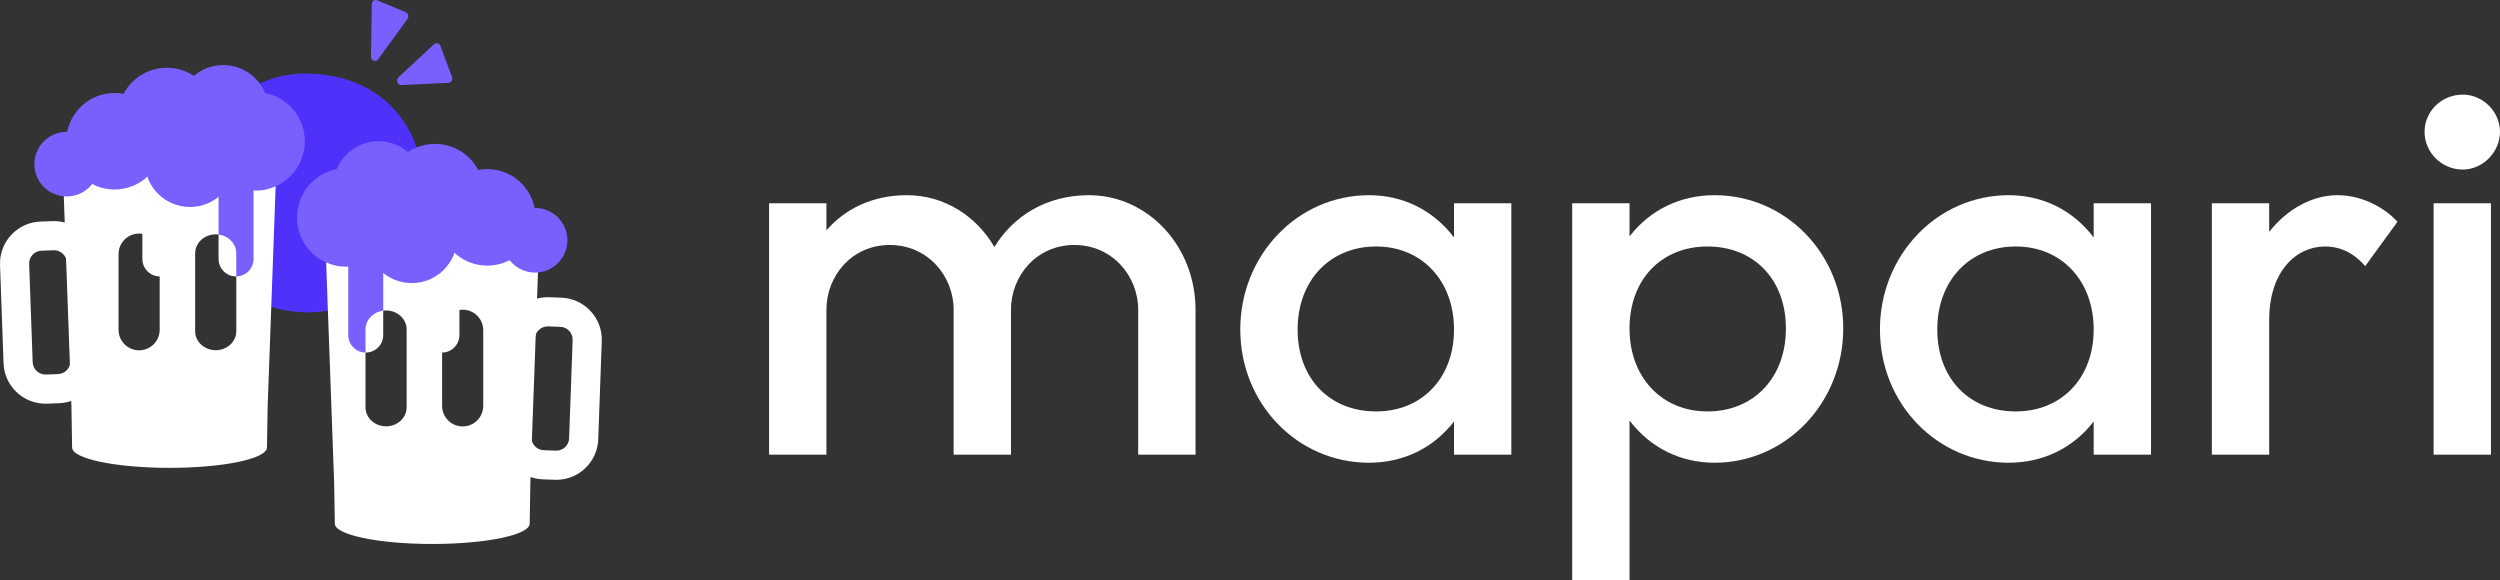
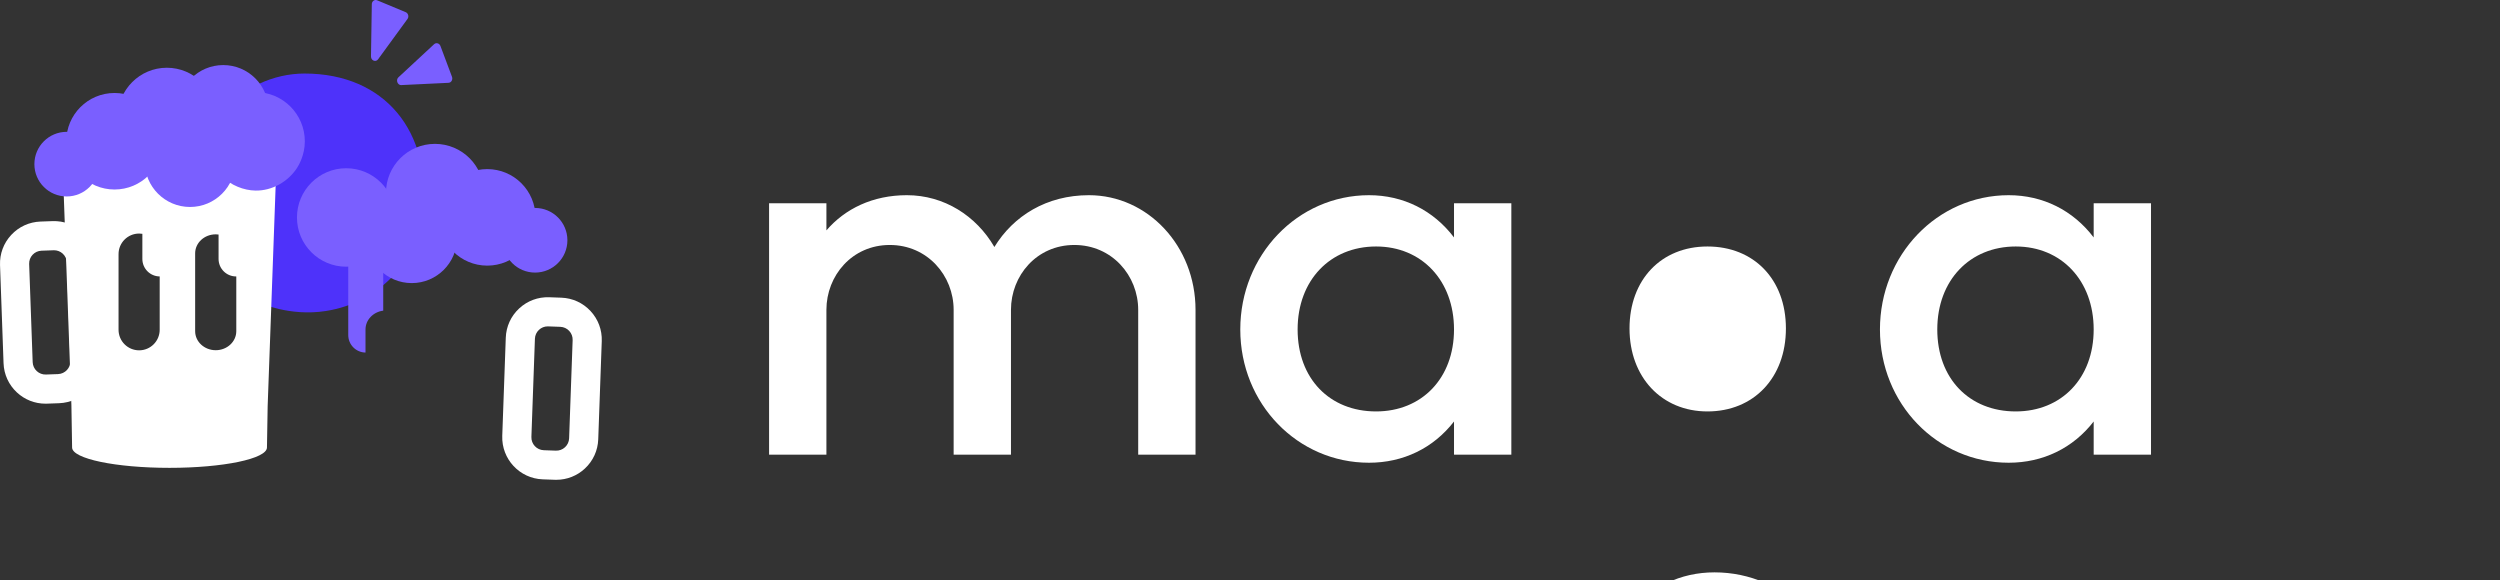
<svg xmlns="http://www.w3.org/2000/svg" id="Camada_2" data-name="Camada 2" viewBox="0 0 4830.87 1121.54">
  <rect x="0" y="0" width="4830.87" height="1121.54" fill="#333333" stroke="none" />
  <defs>
    <style>
      .cls-1 {
        fill: #7a5fff;
      }

      .cls-2 {
        fill: #fff;
      }

      .cls-3 {
        fill: #4e32fa;
      }
    </style>
  </defs>
  <g id="Camada_1-2" data-name="Camada 1">
    <path class="cls-3" d="M817.24,408.46c-10.53,96.05-84.79,176.3-187.19,192.46-70.76,11.17-127.83-15.73-127.83-15.73-16.51-7.93-29.06-16.9-37.51-23.71,30.81-38.6,23.65-88.4-3.73-107.96-18.36-13.12-45.64-12.5-69.48-.69-6.66-18.64-14.82-48.19-14.73-84.86.06-23.73,1.65-89.88,49.68-148.45,41.19-50.23,102.44-77.42,162.02-77.42,156.51,0,245.3,114.02,228.59,266.36h.18Z" />
    <g>
      <path class="cls-2" d="M1596.92,392.73v52.47c35.96-41.79,89.4-68.02,155.48-68.02,71.91,0,134.1,39.84,169.08,100.09,36.93-60.25,101.06-100.09,182.69-100.09,113.69,0,206.01,98.15,206.01,221.56v279.86h-110.78v-279.86c0-66.08-50.53-125.36-123.41-125.36s-122.44,59.28-122.44,125.36v279.86h-110.78v-279.86c0-66.08-50.53-125.36-123.41-125.36s-122.44,59.28-122.44,125.36v279.86h-110.78v-485.87h110.78Z" />
      <path class="cls-2" d="M2809.66,458.81v-66.08h110.78v485.87h-110.78v-64.13c-39.84,51.5-98.15,79.68-164.23,79.68-137.99,0-248.77-113.7-248.77-257.51s110.78-259.46,248.77-259.46c66.08,0,124.38,29.15,164.23,81.63ZM2659.04,795.03c88.43,0,150.62-64.14,150.62-158.4s-62.19-160.34-150.62-160.34-151.59,65.11-151.59,160.34,62.19,158.4,151.59,158.4Z" />
-       <path class="cls-2" d="M3148.79,1121.54h-110.78V392.73h110.78v64.13c39.84-51.5,98.15-79.68,164.23-79.68,137.99,0,248.77,113.69,248.77,257.51s-110.78,259.46-248.77,259.46c-66.08,0-124.38-29.15-164.23-81.63v309.02ZM3299.41,795.03c89.4,0,151.59-65.11,151.59-160.34s-62.19-158.4-151.59-158.4-150.62,64.14-150.62,158.4,62.19,160.34,150.62,160.34Z" />
+       <path class="cls-2" d="M3148.79,1121.54h-110.78h110.78v64.13c39.84-51.5,98.15-79.68,164.23-79.68,137.99,0,248.77,113.69,248.77,257.51s-110.78,259.46-248.77,259.46c-66.08,0-124.38-29.15-164.23-81.63v309.02ZM3299.41,795.03c89.4,0,151.59-65.11,151.59-160.34s-62.19-158.4-151.59-158.4-150.62,64.14-150.62,158.4,62.19,160.34,150.62,160.34Z" />
      <path class="cls-2" d="M4045.71,458.81v-66.08h110.78v485.87h-110.78v-64.13c-39.84,51.5-98.15,79.68-164.23,79.68-137.99,0-248.77-113.7-248.77-257.51s110.78-259.46,248.77-259.46c66.08,0,124.38,29.15,164.23,81.63ZM3895.09,795.03c88.43,0,150.62-64.14,150.62-158.4s-62.19-160.34-150.62-160.34-151.59,65.11-151.59,160.34,62.19,158.4,151.59,158.4Z" />
-       <path class="cls-2" d="M4384.84,392.73v55.39c35.96-45.67,84.54-70.94,132.16-70.94,53.45,0,97.17,30.12,115.64,51.5l-62.19,85.51c-14.58-16.52-38.87-37.9-77.74-37.9-55.39,0-107.86,47.62-107.86,141.88v260.43h-110.78v-485.87h110.78Z" />
-       <path class="cls-2" d="M4758.96,182.83c38.87,0,71.91,33.04,71.91,71.91s-33.04,72.88-71.91,72.88c-40.81,0-73.85-33.04-73.85-72.88s33.04-71.91,73.85-71.91ZM4813.38,392.73v485.87h-110.78v-485.87h110.78Z" />
    </g>
    <path class="cls-1" d="M716.87,109.12l1.6-101.14c.13-5.66,5.26-9.4,10.15-7.47l55.34,23.04c4.9,2.04,6.7,8.67,3.47,13.06l-56.94,78.09c-4.47,6.13-13.67,2.31-13.61-5.59M775.57,164.4l91.19-4.38c5.26-.26,8.64-6.13,6.65-11.62l-22.28-59.44c-1.98-5.48-8.31-7.22-12.32-3.51l-68.9,63.93c-5.61,5.16-1.73,15.46,5.66,15.13" />
    <g>
      <path class="cls-2" d="M482.37,288.48H172.82c-28.81,0-51.93,26.3-50.75,57.96l15.91,436.51,1.34,81.74c0,21.78,84.25,39.36,188.27,39.36s188.27-17.59,188.27-39.36l1.34-79.73,15.91-438.52h0c1.17-31.66-21.94-57.96-50.75-57.96ZM308.57,637.2c0,21.95-17.8,39.75-39.75,39.75s-39.75-17.8-39.75-39.75v-146.15c0-21.95,17.8-39.75,39.75-39.75,2.13,0,4.23.17,6.27.5v48.59c0,18.56,14.96,33.62,33.48,33.79v103.03ZM456.59,639.99c0,20.28-17.8,36.73-39.75,36.73s-39.75-16.44-39.75-36.73v-150.44c0-20.28,17.8-36.73,39.75-36.73,1.87,0,3.7.13,5.5.36v47.2c0,18.67,15.13,33.8,33.8,33.8.15,0,.3,0,.45-.01v105.82Z" />
-       <path class="cls-1" d="M456.14,279.1c-18.67,0-33.8,15.13-33.8,33.8v140.3c19.35,2.48,34.25,17.81,34.25,36.37v44.61c18.46-.24,33.34-15.27,33.34-33.79v-187.49c0-18.67-15.13-33.8-33.8-33.8Z" />
      <circle class="cls-1" cx="128.9" cy="317.18" r="62.45" />
      <circle class="cls-1" cx="221.33" cy="272.94" r="93.26" />
      <circle class="cls-1" cx="322.4" cy="225.52" r="94.62" />
      <circle class="cls-1" cx="431.39" cy="213.25" r="87.52" />
      <circle class="cls-1" cx="367.21" cy="312.43" r="87.52" />
      <path class="cls-1" d="M589.03,273.14c0,26.67-11.8,46.48-15.51,52.08-17.2,25.99-47.73,43.51-79.62,43.05-46.54-.67-95.13-39.62-95.13-95.13,0-52.54,42.59-95.13,95.13-95.13s95.13,42.59,95.13,95.13Z" />
    </g>
    <path class="cls-2" d="M87.85,780.04c-20.56,0-40.06-7.66-55.19-21.74-15.86-14.76-25.02-34.82-25.8-56.47L.05,512.11c-.78-21.65,6.93-42.32,21.69-58.18,14.76-15.86,34.82-25.02,56.47-25.8l23.33-.84c21.66-.77,42.31,6.93,58.18,21.69,15.86,14.76,25.02,34.82,25.8,56.47l6.8,189.72c1.6,44.7-33.46,82.37-78.16,83.98h0l-23.33.84c-1,.04-1.99.05-2.98.05ZM104.47,483.58c-.3,0-.61,0-.91.02l-23.33.84c-6.62.24-12.75,3.04-17.26,7.89-4.51,4.85-6.87,11.16-6.63,17.78l6.81,189.72c.24,6.62,3.04,12.75,7.88,17.26,4.85,4.51,11.16,6.87,17.78,6.63l23.33-.84c13.66-.49,24.38-12,23.89-25.67l-6.8-189.72c-.24-6.62-3.04-12.75-7.88-17.26-4.62-4.3-10.59-6.64-16.87-6.64Z" />
    <g>
-       <path class="cls-2" d="M629.75,493.53h0s15.91,438.52,15.91,438.52l1.34,79.73c0,21.78,84.25,39.36,188.27,39.36s188.27-17.59,188.27-39.36l1.34-81.74,15.91-436.51c1.17-31.66-21.94-57.96-50.75-57.96h-309.54c-28.81,0-51.93,26.3-50.75,57.96ZM854.3,681.27c18.52-.17,33.48-15.23,33.48-33.79v-48.59c2.04-.32,4.14-.5,6.27-.5,21.95,0,39.75,17.8,39.75,39.75v146.15c0,21.95-17.8,39.75-39.75,39.75-21.95,0-39.75-17.8-39.75-39.75v-103.03ZM706.27,681.27c.15,0,.3.01.45.01,18.67,0,33.8-15.13,33.8-33.8v-47.2c1.8-.23,3.63-.36,5.5-.36,21.95,0,39.75,16.44,39.75,36.73v150.44c0,20.28-17.8,36.73-39.75,36.73-21.95,0-39.75-16.44-39.75-36.73v-105.82Z" />
      <path class="cls-1" d="M706.73,426.19c18.67,0,33.8,15.13,33.8,33.8v140.3c-19.35,2.48-34.25,17.81-34.25,36.37v44.61c-18.46-.24-33.34-15.27-33.34-33.79v-187.49c0-18.67,15.13-33.8,33.8-33.8Z" />
      <circle class="cls-1" cx="1033.97" cy="464.28" r="62.45" />
      <circle class="cls-1" cx="941.54" cy="420.03" r="93.26" />
      <circle class="cls-1" cx="840.47" cy="372.62" r="94.62" />
-       <circle class="cls-1" cx="731.48" cy="360.34" r="87.52" />
      <circle class="cls-1" cx="795.66" cy="459.53" r="87.52" />
      <circle class="cls-1" cx="668.97" cy="420.23" r="95.13" />
    </g>
    <path class="cls-2" d="M1072.03,927.09l-23.33-.84h0c-44.7-1.6-79.76-39.28-78.16-83.98l6.8-189.72c.78-21.65,9.94-41.71,25.8-56.47,15.86-14.76,36.52-22.45,58.18-21.69l23.33.84c21.65.78,41.71,9.94,56.47,25.8,14.76,15.86,22.47,36.52,21.69,58.18l-6.81,189.72c-.78,21.65-9.94,41.71-25.8,56.47-15.13,14.08-34.63,21.74-55.19,21.74-.99,0-1.99-.02-2.98-.05ZM1041.53,637.32c-4.85,4.51-7.65,10.64-7.88,17.26l-6.8,189.72c-.49,13.66,10.23,25.17,23.89,25.67l23.33.84c6.62.25,12.93-2.12,17.78-6.63,4.85-4.51,7.65-10.64,7.88-17.26l6.81-189.72c.24-6.62-2.12-12.93-6.63-17.78-4.51-4.85-10.64-7.65-17.26-7.89l-23.33-.84c-.3-.01-.61-.02-.91-.02-6.29,0-12.25,2.34-16.87,6.64Z" />
  </g>
</svg>